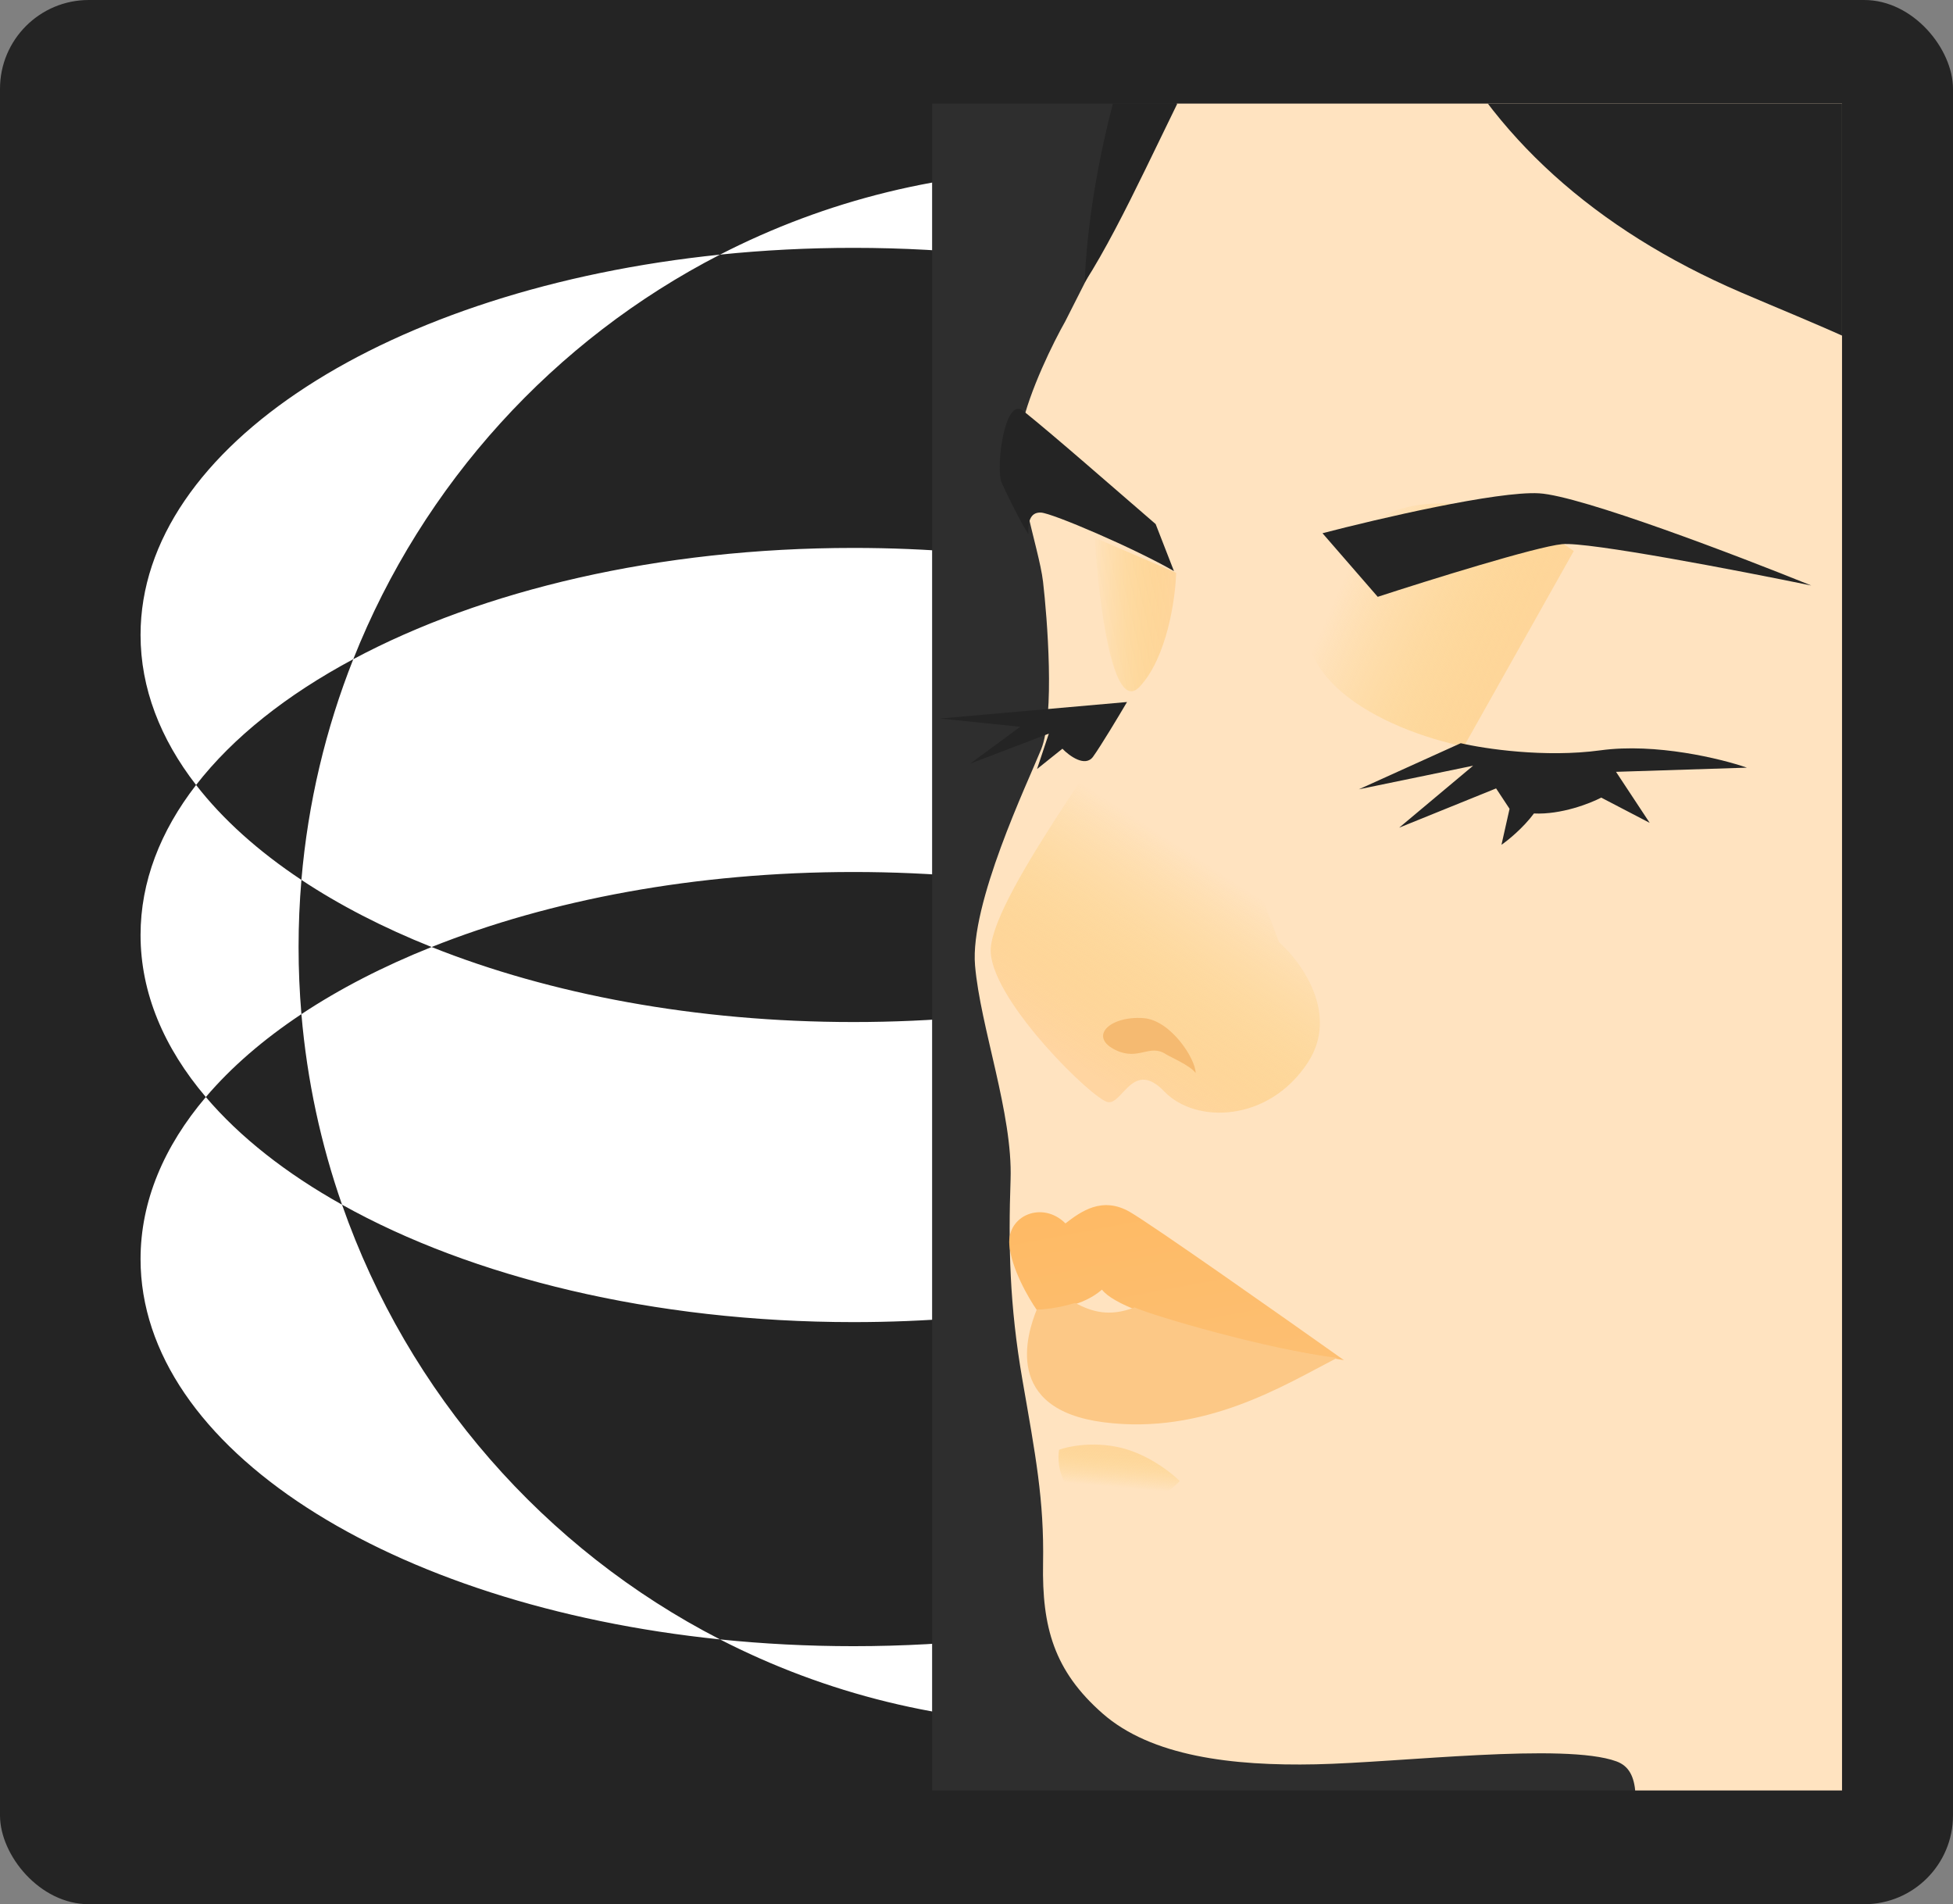
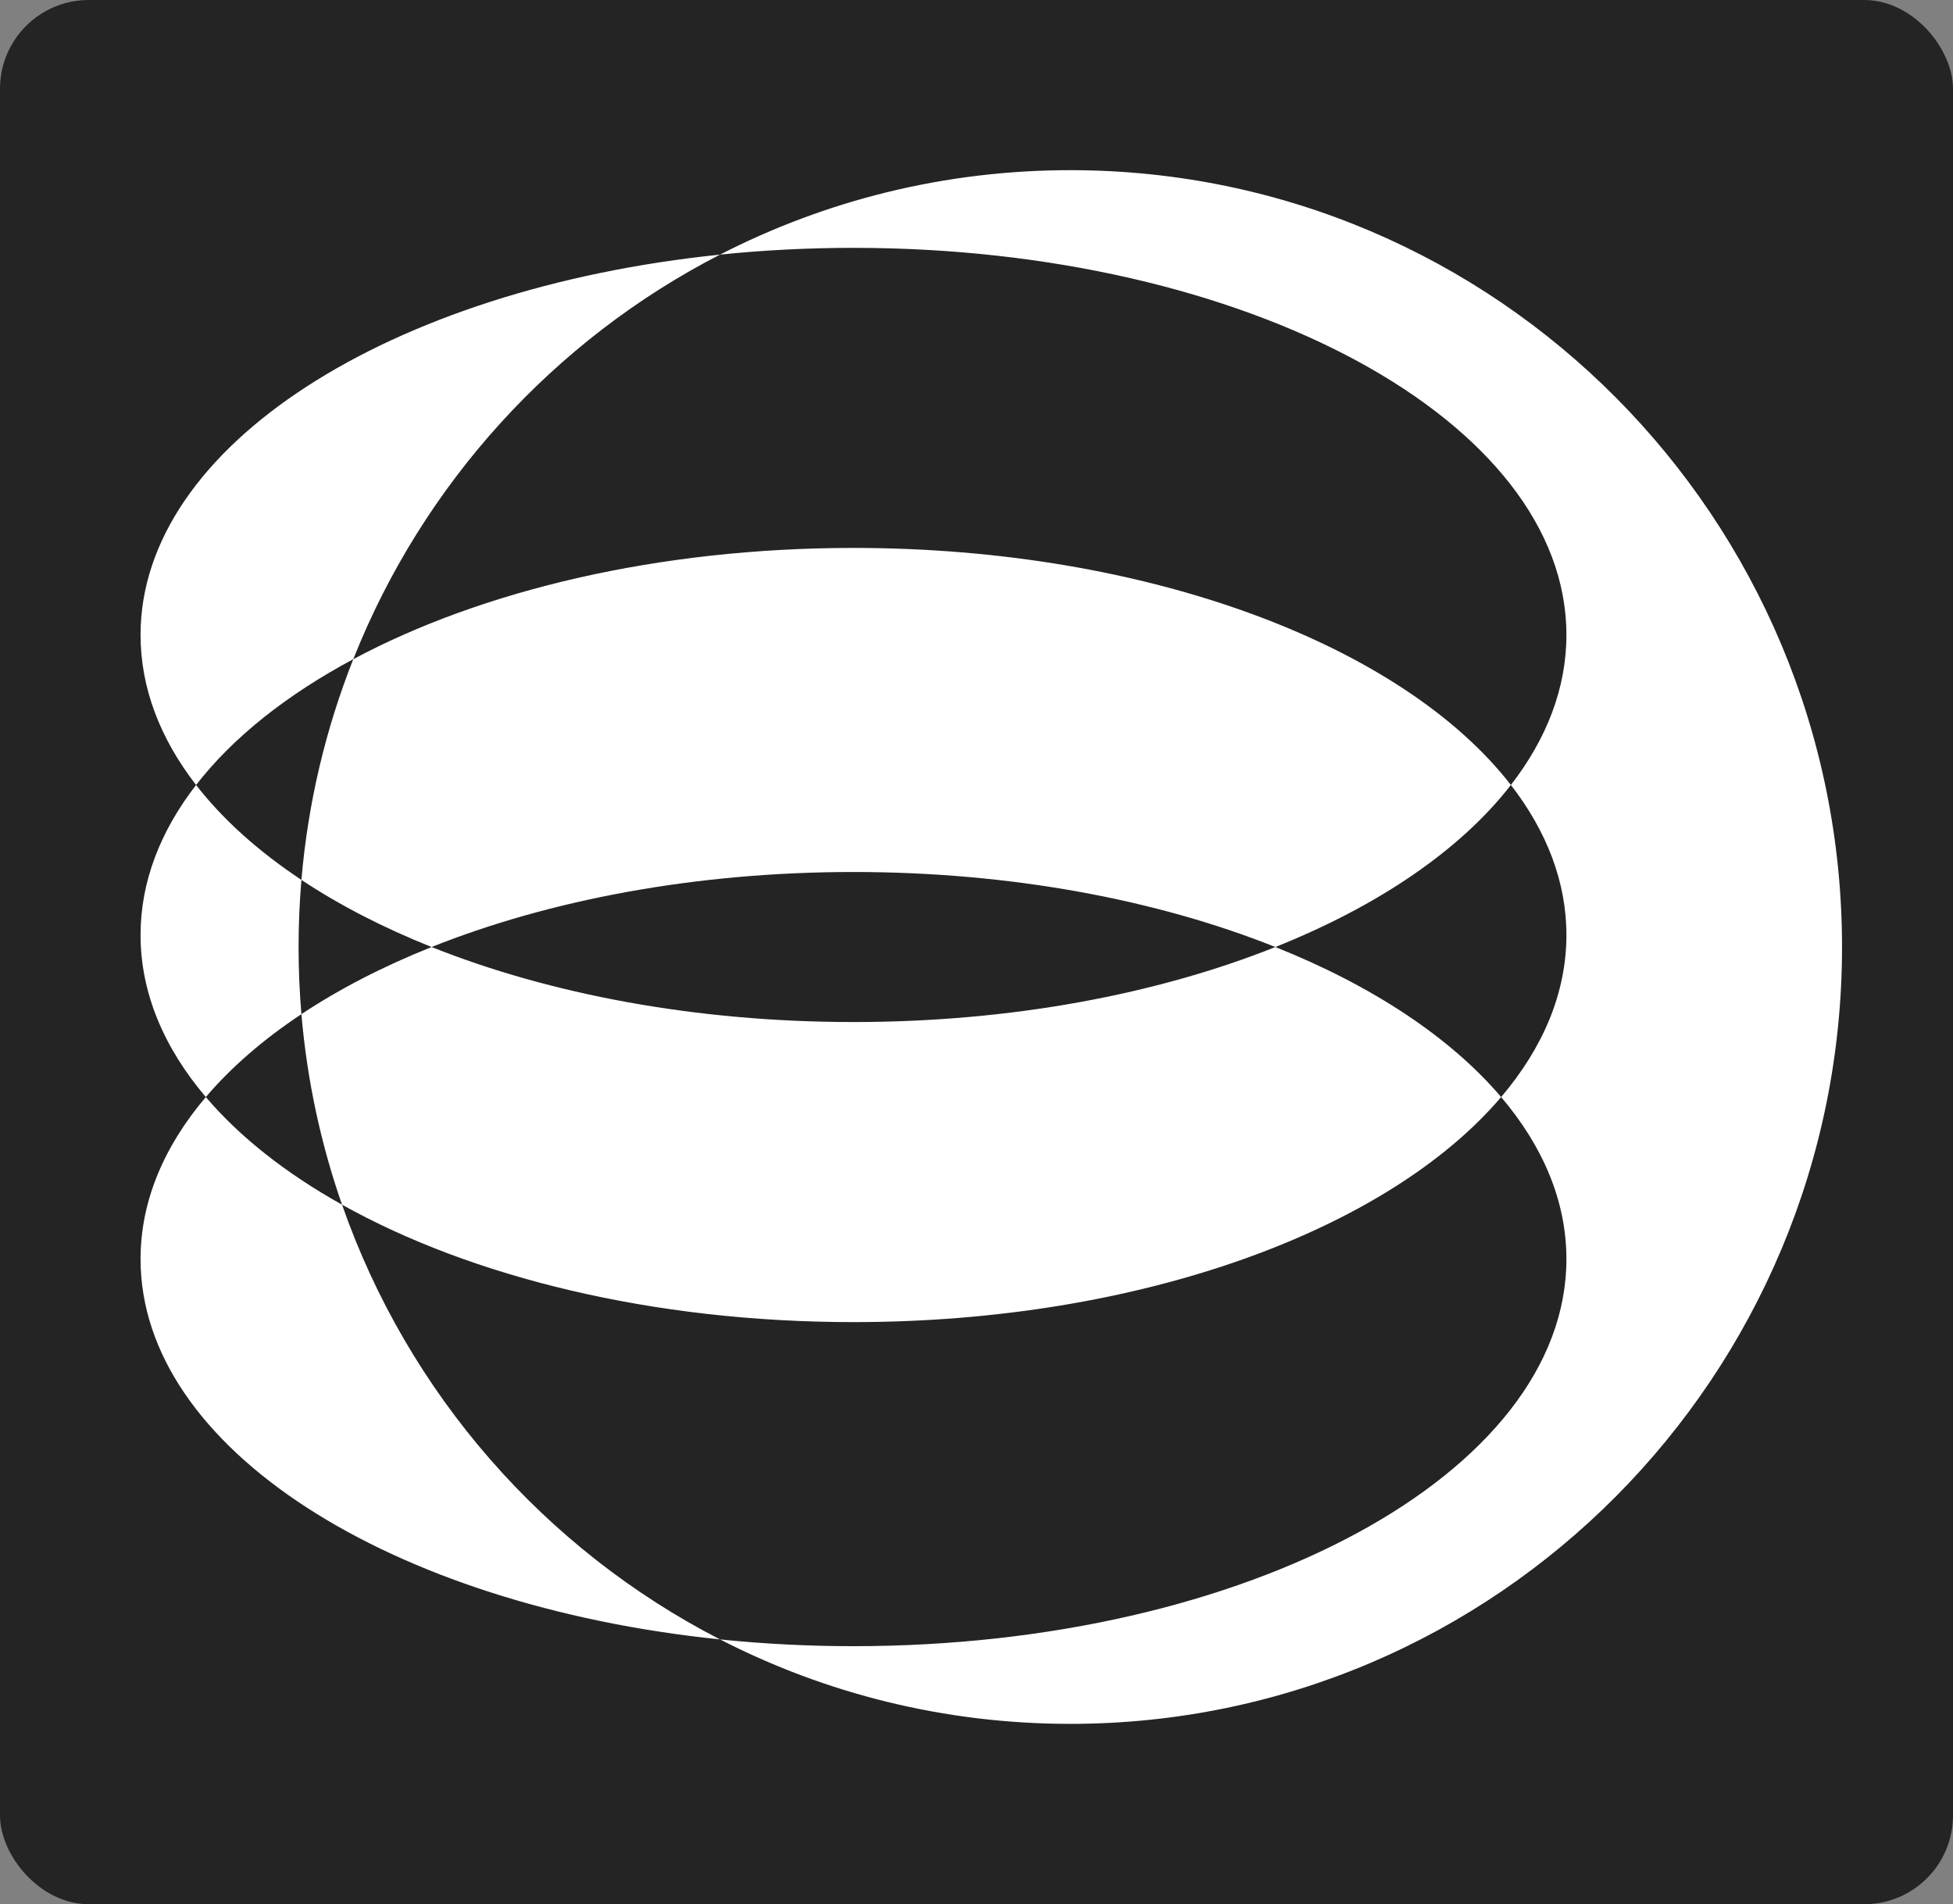
<svg xmlns="http://www.w3.org/2000/svg" width="558" height="544" viewBox="0 0 558 544" fill="none">
  <rect x="0" y="0" width="558" height="544" fill="#808080" stroke="none" />
  <rect width="558" height="544" rx="25.364" fill="#242424" />
  <path fill-rule="evenodd" clip-rule="evenodd" d="M86.119 289.722C85.582 283.402 85.308 277.006 85.308 270.546C85.308 264.086 85.582 257.69 86.119 251.369C73.837 243.219 63.656 234.1 56.024 224.255C45.806 237.436 40.158 251.918 40.158 267.117C40.158 283.645 46.837 299.326 58.809 313.408C66.069 304.869 75.275 296.918 86.119 289.722ZM97.727 344.16C81.756 335.234 68.536 324.849 58.809 313.408C46.837 327.49 40.158 343.172 40.158 359.7C40.158 413.697 111.446 458.656 205.714 468.349C155.615 442.616 116.587 398.168 97.727 344.16ZM428.895 313.408C414.365 296.318 392.038 281.582 364.389 270.546C330.638 284.018 288.957 291.977 243.852 291.977C198.748 291.977 157.067 284.018 123.315 270.546C109.481 276.068 96.979 282.516 86.119 289.722C87.728 308.646 91.697 326.892 97.727 344.16C134.742 364.848 186.532 377.702 243.852 377.702C325.906 377.702 396.627 351.363 428.895 313.408ZM431.681 224.255C417.301 242.805 393.87 258.778 364.389 270.546C330.638 257.074 288.957 249.115 243.852 249.115C198.748 249.115 157.067 257.074 123.315 270.546C109.481 265.024 96.979 258.576 86.119 251.369C87.999 229.269 93.096 208.093 100.937 188.319C81.906 198.494 66.543 210.685 56.024 224.255C45.806 211.073 40.158 196.591 40.158 181.392C40.158 127.394 111.446 82.436 205.715 72.742C235.751 57.315 269.767 48.614 305.802 48.614C427.577 48.614 526.295 147.977 526.295 270.546C526.295 393.116 427.577 492.478 305.802 492.478C269.767 492.478 235.751 483.777 205.714 468.349C218.068 469.62 230.817 470.284 243.852 470.284C356.35 470.284 447.547 420.774 447.547 359.7C447.547 343.172 440.868 327.49 428.895 313.408C440.868 299.326 447.547 283.645 447.547 267.117C447.547 251.918 441.899 237.436 431.681 224.255ZM431.681 224.255C441.899 211.073 447.547 196.591 447.547 181.392C447.547 120.318 356.35 70.807 243.852 70.807C230.818 70.807 218.069 71.472 205.715 72.742C158.305 97.094 120.809 138.206 100.937 188.319C137.707 168.662 188.17 156.532 243.852 156.532C328.354 156.532 400.838 184.467 431.681 224.255Z" fill="white" />
  <g clip-path="url(#clip0_1872_10296)">
    <rect width="259.977" height="481.909" transform="translate(266.317 29.591)" fill="#2E2E2E" />
    <path d="M291.803 122.402C294.061 111.641 301.108 97.533 304.35 91.823C314.586 71.519 339.681 22.221 358.165 -12.537C381.27 -55.983 478.128 -44.207 601.608 25.04C725.088 94.287 843.876 605.26 848.809 609.741C852.756 613.325 856.203 629.53 857.434 637.185L501.499 733.499C483.264 713.934 525.497 665.025 510.999 653.499C492.875 639.092 499.533 621.656 476.999 581.999C454.464 542.342 476.62 508.593 461.83 503.189C447.039 497.786 399.998 503.524 375.988 504.033C351.977 504.543 328.936 501.733 315.027 489.519C301.118 477.306 297.695 464.812 298.019 446.617C298.344 428.423 295.838 415.641 292.119 394.194C288.4 372.747 288.096 355.755 288.735 336.959C289.374 318.163 280.093 293.439 278.585 275.82C277.076 258.202 293.486 223.895 297.459 214.103C301.431 204.311 299.195 176.367 298.01 166.186C296.824 156.004 288.981 135.854 291.803 122.402Z" fill="url(#paint0_linear_1872_10296)" />
    <path d="M373.709 303.475C382.643 289.735 371.908 274.853 365.425 269.129C354.588 239.972 331.508 184.53 325.882 196.016C318.848 210.374 282.071 257.869 283.071 272.234C284.072 286.598 312.313 314.165 316.547 314.859C320.781 315.553 323.702 302.488 332.659 311.82C341.616 321.153 362.541 320.651 373.709 303.475Z" fill="url(#paint1_linear_1872_10296)" />
-     <path d="M326.674 290.855C334.475 291.392 341.604 302.49 341.611 306.543C340.168 304.442 334.234 301.9 333.113 301.168C328.431 298.106 325.375 303.089 318.89 300.046C310.854 296.275 316.923 290.185 326.674 290.855Z" fill="#F5BA71" />
    <path d="M449.64 157.424L418.256 213.241C396.787 208.878 358.864 192.517 378.917 161.975C398.971 131.433 434.422 146.215 449.64 157.424Z" fill="url(#paint2_linear_1872_10296)" />
    <path d="M325.65 196.147C333.467 187.743 335.839 170.972 336.048 163.638L312.782 153.603C313.814 171.286 317.832 204.551 325.65 196.147Z" fill="url(#paint3_linear_1872_10296)" />
    <path d="M330.187 149.717L335.417 163.156C324.139 156.645 300.711 146.612 297.432 146.436C294.153 146.26 293.681 149.459 293.828 152.596C291.56 149.119 287.59 141.081 286.188 137.902C284.436 133.928 286.984 113.061 292.337 117.367C301.776 124.96 317.779 139.035 330.187 149.717Z" fill="#242424" />
    <path d="M393.637 170.501L377.856 152.333C393.526 148.246 427.839 140.245 439.737 140.93C451.635 141.615 496.541 158.775 517.507 167.269C496.871 163.029 453.742 154.729 446.316 155.454C438.889 156.179 408.102 165.787 393.637 170.501Z" fill="#242424" />
    <path d="M457.273 214.354C441.435 216.516 424.062 213.898 417.355 212.319L388.257 225.486L420.887 218.751L399.76 236.451L427.456 225.233L431.302 231.063L428.993 241.342C430.788 240.107 435.154 236.59 438.267 232.394C446.039 232.767 454.32 229.528 457.489 227.861L471.337 235.073L461.721 220.498L499.114 219.305C491.766 216.754 473.11 212.193 457.273 214.354Z" fill="#242424" />
    <path d="M268.601 205.271L322.007 200.553C319.71 204.46 314.555 213.052 312.312 216.17C310.069 219.288 305.53 215.955 303.541 213.899L296.298 219.694L299.667 209.585L277.184 218.16L291.499 207.628L268.601 205.271Z" fill="#242424" />
    <path d="M341.718 -27.94C317.491 11.455 310.449 60.836 309.956 80.603C332.669 45.137 356.938 -30.712 382.331 -25.115C386.521 -24.192 393.484 -29.626 409.737 4.49C425.99 38.605 455.567 65.516 497.435 83.536C539.304 101.555 586.376 116.934 606.643 173.423C626.91 229.911 656.657 255.763 686.038 285.25C694.38 329.395 720.845 343.204 730.887 359.156C718.203 373.2 698.721 376.808 679.63 375.265C661.036 415.303 659.362 459.578 682.832 532.661C706.303 605.743 804.41 609.105 833.372 610.061C856.543 610.825 862.588 637.421 862.714 650.623L1203.59 996.072C1253.28 994.704 1337.3 943.091 1275.85 747.578C1199.05 503.186 1122.83 427.069 1083.77 395.594C1044.72 364.119 1023.39 342.661 1003.23 297.705C983.066 252.75 958.758 175.405 902.39 74.444C846.021 -26.517 679.961 -162.903 552.904 -141.579C425.848 -120.255 372.002 -77.184 341.718 -27.94Z" fill="#242424" />
    <path d="M288.375 355.553C288.886 362.254 293.838 370.822 296.25 374.268C301.672 374.077 309.365 373.175 314.85 368.423C321.002 376.58 363.504 385.255 383.986 388.572C366.24 375.986 329.165 349.899 322.831 346.239C314.913 341.663 308.83 346.098 304.417 349.502C297.881 342.979 287.736 347.177 288.375 355.553Z" fill="url(#paint4_linear_1872_10296)" />
    <path d="M307.173 372.224C302.412 373.721 297.878 374.127 296.206 374.143C293.376 381.145 286.551 402.647 315.374 406.324C344.197 410.001 366.88 395.741 382.03 387.923C362.155 385.509 329.461 375.917 324.175 373.503C316.996 376.269 312.001 374.782 307.173 372.224Z" fill="#FCC886" />
-     <path d="M319.981 413.528C312.18 411.739 305.137 413.213 302.591 414.174C301.849 418.745 303.222 428.337 314.647 430.144C326.072 431.951 334.352 426.2 337.064 423.099C334.62 420.654 327.782 415.318 319.981 413.528Z" fill="url(#paint5_linear_1872_10296)" />
  </g>
  <defs>
    <linearGradient id="paint0_linear_1872_10296" x1="261.979" y1="-219.185" x2="850.37" y2="635.62" gradientUnits="userSpaceOnUse">
      <stop stop-color="#FFE3C0" />
      <stop offset="1" stop-color="#FFE3C0" />
    </linearGradient>
    <linearGradient id="paint1_linear_1872_10296" x1="315.532" y1="310.034" x2="352.939" y2="252.164" gradientUnits="userSpaceOnUse">
      <stop stop-color="#FFD5A1" />
      <stop offset="1" stop-color="#FAC551" stop-opacity="0" />
    </linearGradient>
    <linearGradient id="paint2_linear_1872_10296" x1="450.251" y1="195.528" x2="383.613" y2="166.193" gradientUnits="userSpaceOnUse">
      <stop stop-color="#FFD5A1" />
      <stop offset="1" stop-color="#FAC551" stop-opacity="0" />
    </linearGradient>
    <linearGradient id="paint3_linear_1872_10296" x1="339.176" y1="171.99" x2="312.194" y2="172.327" gradientUnits="userSpaceOnUse">
      <stop stop-color="#FFD5A1" />
      <stop offset="1" stop-color="#FAC551" stop-opacity="0" />
    </linearGradient>
    <linearGradient id="paint4_linear_1872_10296" x1="328.74" y1="321.732" x2="350.941" y2="439.045" gradientUnits="userSpaceOnUse">
      <stop stop-color="#FEB860" />
      <stop offset="0.609" stop-color="#FDBF72" />
      <stop offset="1" stop-color="#FDC47E" />
    </linearGradient>
    <linearGradient id="paint5_linear_1872_10296" x1="317.207" y1="409.502" x2="315.859" y2="424.57" gradientUnits="userSpaceOnUse">
      <stop stop-color="#FFD5A1" />
      <stop offset="1" stop-color="#FAC551" stop-opacity="0" />
    </linearGradient>
    <clipPath id="clip0_1872_10296">
-       <rect width="259.977" height="481.909" fill="white" transform="translate(266.317 29.591)" />
-     </clipPath>
+       </clipPath>
  </defs>
</svg>